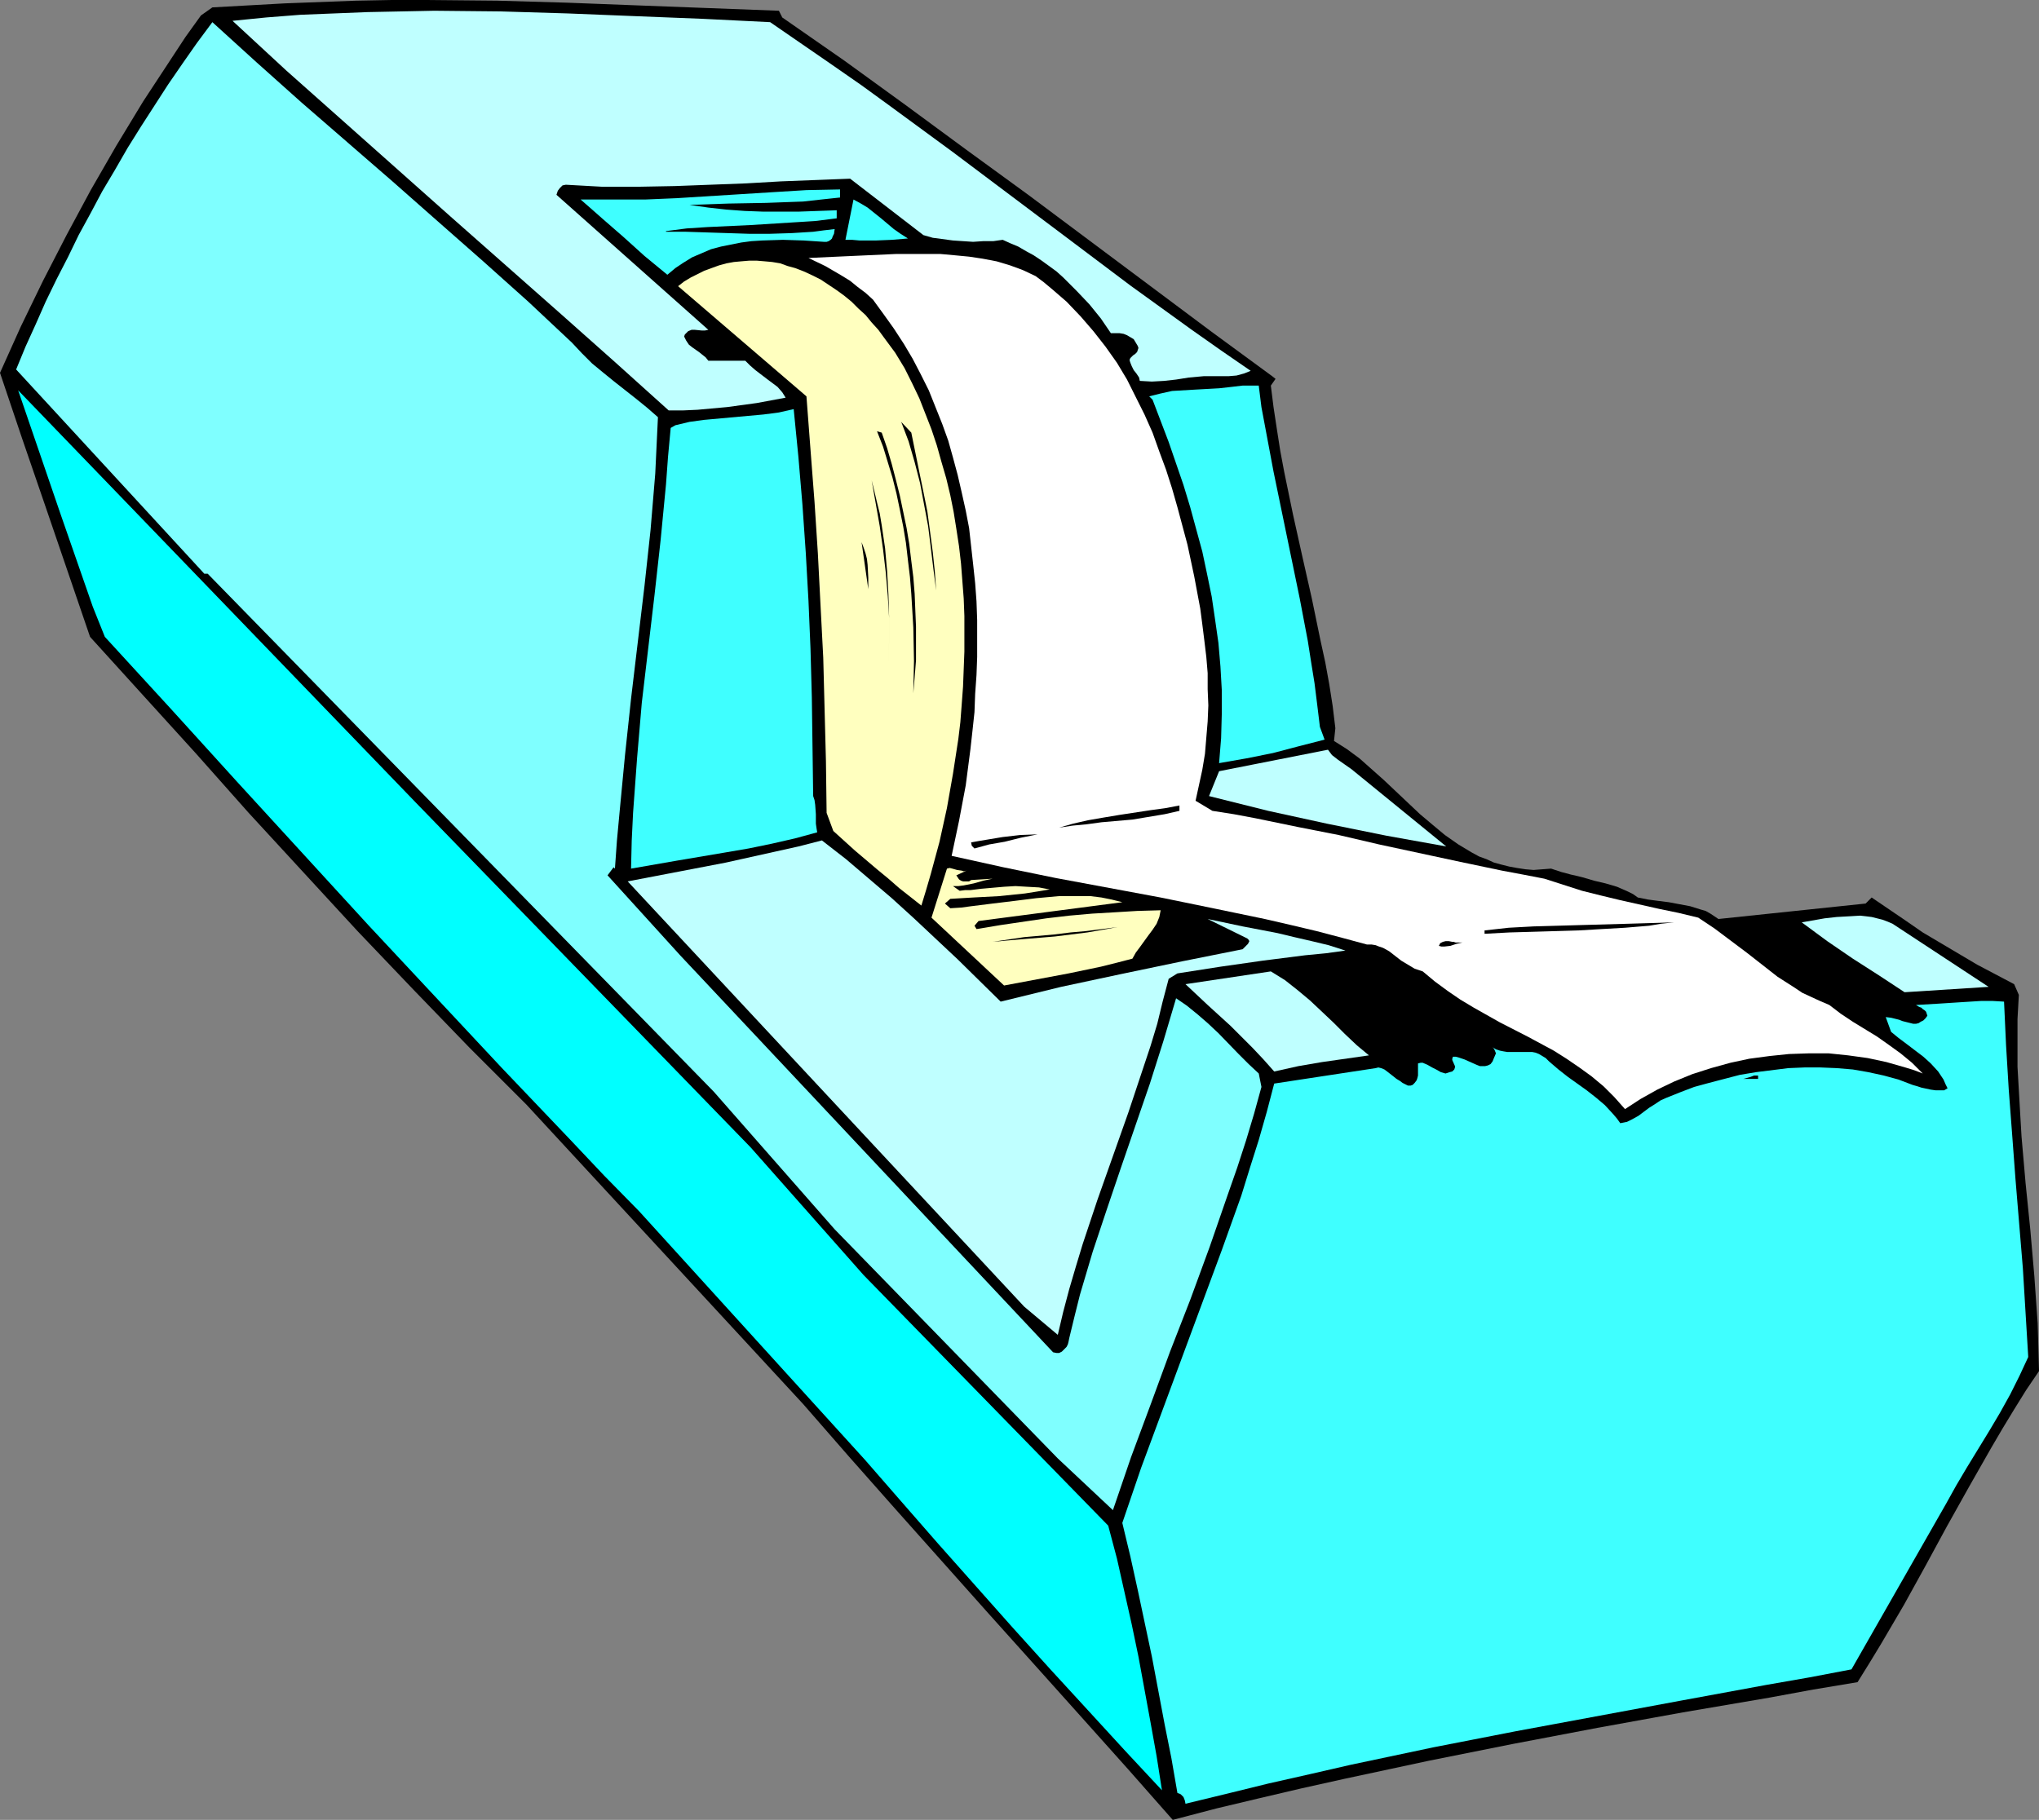
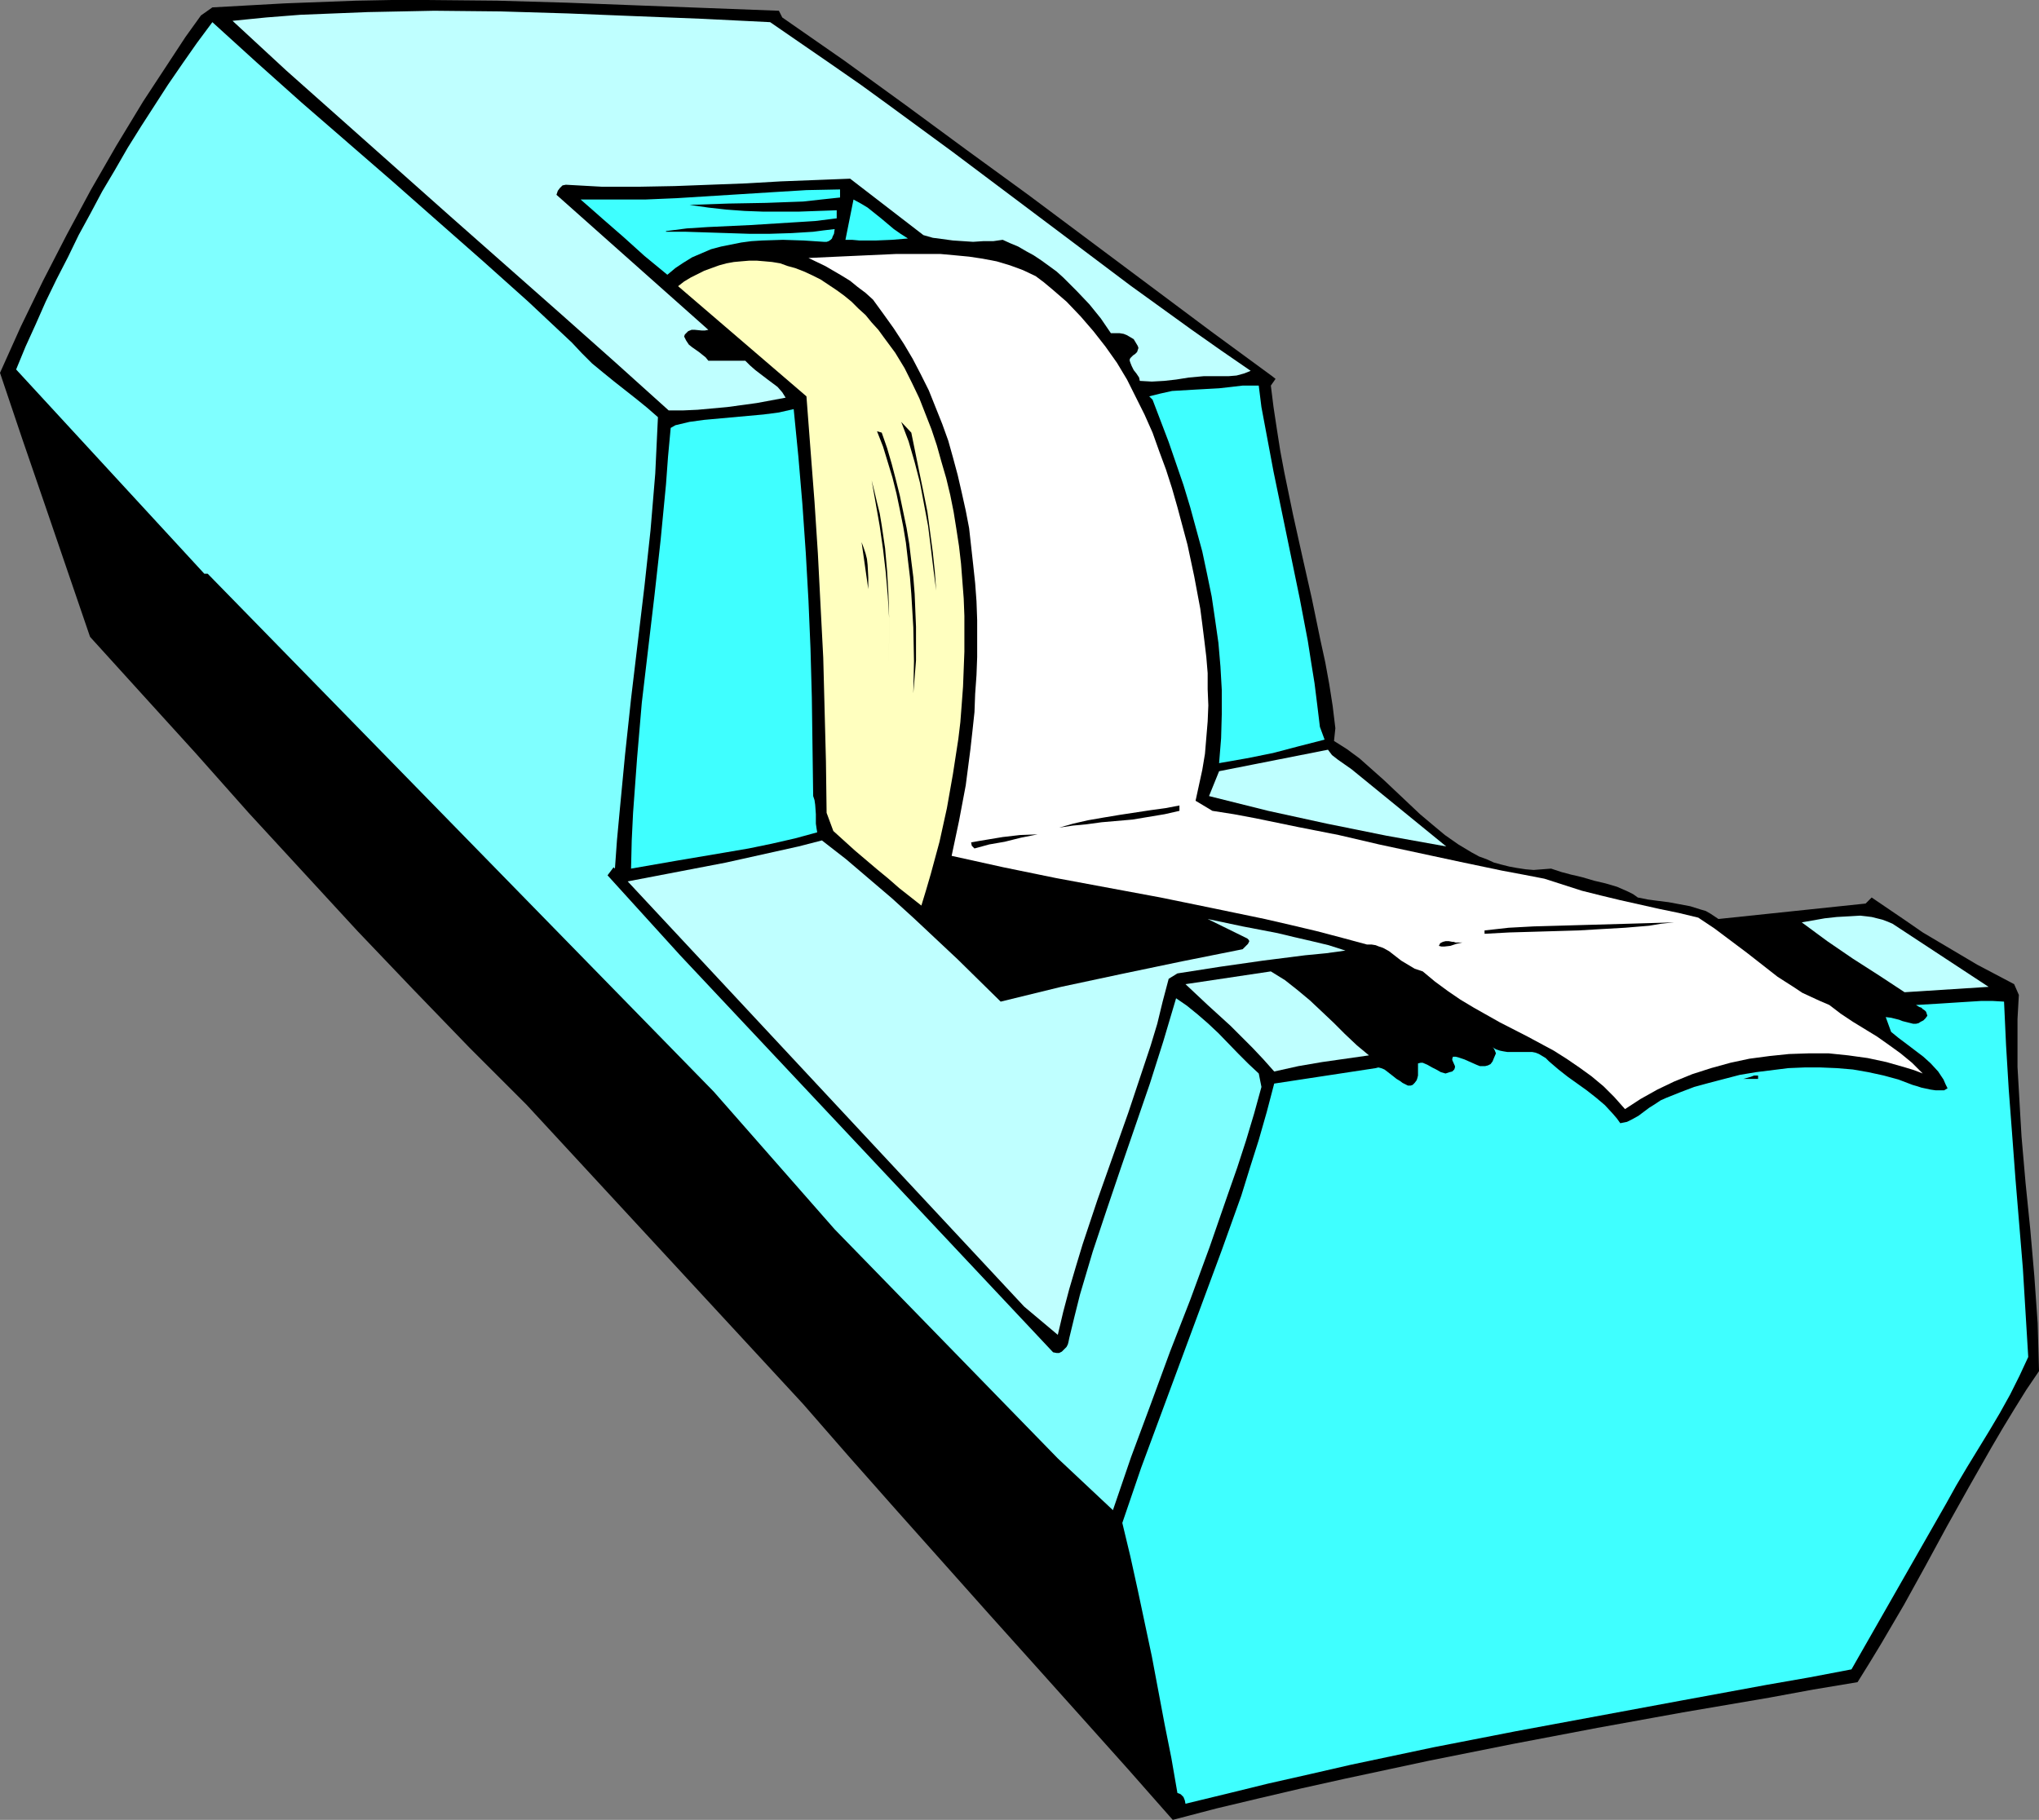
<svg xmlns="http://www.w3.org/2000/svg" xmlns:ns1="http://sodipodi.sourceforge.net/DTD/sodipodi-0.dtd" xmlns:ns2="http://www.inkscape.org/namespaces/inkscape" version="1.0" width="129.724mm" height="115.809mm" id="svg27" ns1:docname="Tape Dispenser 08.wmf">
  <rect width="100%" height="100%" fill="#808080" stroke="none" />
  <ns1:namedview id="namedview27" pagecolor="#ffffff" bordercolor="#000000" borderopacity="0.25" ns2:showpageshadow="2" ns2:pageopacity="0.0" ns2:pagecheckerboard="0" ns2:deskcolor="#d1d1d1" ns2:document-units="mm" />
  <defs id="defs1">
    <pattern id="WMFhbasepattern" patternUnits="userSpaceOnUse" width="6" height="6" x="0" y="0" />
  </defs>
  <path style="fill:#000000;fill-opacity:1;fill-rule:evenodd;stroke:none" d="m 187.294,2.585 0.808,1.616 14.867,10.341 14.706,10.664 14.706,10.825 14.867,10.825 29.411,21.974 14.706,10.987 14.544,10.664 0.808,0.646 -1.131,1.616 0.646,5.17 0.808,5.332 0.808,5.17 0.97,5.17 2.101,10.179 2.262,10.179 2.262,10.018 2.101,10.179 1.131,5.17 0.97,5.332 0.808,5.17 0.646,5.332 -0.323,3.07 3.07,1.939 3.07,2.262 2.909,2.585 2.909,2.585 2.909,2.747 2.909,2.747 2.909,2.747 3.07,2.585 2.909,2.424 3.232,2.262 3.232,1.939 1.778,0.969 1.778,0.646 1.778,0.808 1.778,0.485 1.939,0.485 1.778,0.323 2.101,0.323 1.939,0.162 2.101,-0.162 2.101,-0.162 2.424,0.808 2.424,0.646 1.454,0.323 1.293,0.323 2.747,0.808 2.747,0.646 2.747,0.808 2.586,1.131 1.293,0.646 1.131,0.808 2.424,0.485 2.424,0.323 2.586,0.323 2.586,0.485 2.586,0.485 2.586,0.808 1.131,0.323 1.131,0.646 0.97,0.646 0.97,0.646 35.39,-3.716 1.454,-1.454 4.04,2.747 4.04,2.747 4.202,2.908 4.363,2.585 4.363,2.585 4.363,2.585 8.888,4.686 1.131,2.585 -0.323,5.817 v 5.655 5.817 l 0.323,5.655 0.323,5.655 0.323,5.494 0.97,11.149 1.131,11.149 0.97,11.149 0.808,11.472 0.162,5.655 0.162,5.817 -3.07,4.524 -2.909,4.686 -2.747,4.524 -2.747,4.686 -5.333,9.371 -5.333,9.533 -5.171,9.533 -5.171,9.371 -5.494,9.371 -2.747,4.524 -2.909,4.686 -10.666,1.777 -10.504,1.939 -20.846,3.555 -20.523,3.716 -20.362,3.878 -20.2,4.039 -20.362,4.362 -10.181,2.262 -10.342,2.424 -10.181,2.424 -10.504,2.747 -10.827,-12.28 -10.989,-12.28 -11.15,-12.441 -11.312,-12.603 -22.462,-25.205 -11.15,-12.603 -10.989,-12.603 -66.579,-72.062 -6.787,-6.786 -6.949,-6.948 L 99.384,237.998 85.971,223.941 72.882,209.723 59.792,195.504 47.026,181.124 34.259,167.067 27.957,160.119 21.654,153.172 10.827,121.503 5.333,105.508 0,89.673 5.01,78.525 10.342,67.538 l 5.656,-10.987 5.818,-10.825 6.141,-10.664 3.232,-5.332 3.232,-5.332 3.394,-5.17 3.394,-5.17 L 44.602,8.887 48.318,3.716 51.066,1.777 59.792,1.293 68.518,0.808 77.083,0.485 85.648,0.162 94.213,0 h 8.403 l 16.968,0.162 16.806,0.485 16.806,0.646 16.968,0.646 z" id="path1" />
  <path style="fill:#bfffff;fill-opacity:1;fill-rule:evenodd;stroke:none" d="m 185.193,5.332 7.272,5.009 7.272,5.009 7.434,5.17 7.11,5.17 14.544,10.664 28.603,21.489 14.382,10.825 14.544,10.502 7.11,5.009 7.272,5.009 -0.808,0.323 -0.808,0.323 -1.778,0.485 -1.939,0.162 h -1.939 -4.04 l -1.778,0.162 -1.778,0.162 -3.07,0.485 -2.909,0.323 -2.909,0.162 -2.909,-0.162 -0.162,-0.808 -0.646,-0.969 -0.646,-0.808 -0.485,-0.969 -0.323,-0.808 -0.162,-0.485 v -0.323 l 0.162,-0.323 0.323,-0.323 0.323,-0.323 0.485,-0.323 0.485,-0.485 0.162,-0.485 0.162,-0.485 -0.162,-0.485 -0.485,-0.808 -0.485,-0.808 -0.808,-0.485 -0.808,-0.485 -0.808,-0.323 -0.97,-0.162 h -0.97 -1.131 l -2.424,-3.555 -2.747,-3.393 -3.07,-3.231 -3.232,-3.231 -1.616,-1.454 -3.555,-2.585 -1.939,-1.293 -1.778,-0.969 -1.939,-1.131 -1.939,-0.808 -1.778,-0.808 -2.262,0.323 h -2.424 l -2.424,0.162 -2.424,-0.162 -2.424,-0.162 -2.424,-0.323 -2.424,-0.323 -2.262,-0.646 -17.614,-13.572 -8.242,0.323 -8.403,0.323 -8.403,0.485 -8.565,0.323 -8.565,0.323 -8.726,0.162 h -8.726 l -8.726,-0.485 -0.808,0.162 -0.646,0.646 -0.485,0.646 -0.323,0.969 36.522,32.476 -0.808,0.162 h -0.808 l -1.616,-0.162 h -0.808 l -0.808,0.323 -0.162,0.162 -0.323,0.323 -0.323,0.323 -0.162,0.485 0.485,0.969 0.646,0.969 0.808,0.646 1.616,1.131 0.808,0.646 0.808,0.646 0.646,0.808 h 8.888 l 1.131,1.131 1.293,1.131 2.747,2.1 1.293,0.969 1.293,0.969 1.131,1.293 0.808,1.293 -6.949,1.293 -7.11,0.969 -3.555,0.323 -3.555,0.323 -3.555,0.162 h -3.394 L 147.702,86.927 134.613,75.293 108.272,52.027 81.931,28.599 68.842,16.965 55.914,5.009 63.994,4.201 72.235,3.555 80.315,3.231 88.395,2.908 l 8.08,-0.162 7.918,-0.162 15.998,0.162 16.16,0.485 15.998,0.646 16.322,0.646 z" id="path2" />
  <path style="fill:#7fffff;fill-opacity:1;fill-rule:evenodd;stroke:none" d="m 137.521,82.403 2.424,2.585 2.424,2.424 2.747,2.262 2.586,2.1 5.333,4.201 2.586,2.1 2.586,2.262 -0.323,6.786 -0.323,6.786 -1.131,13.572 -1.454,13.411 -3.232,27.144 -1.454,13.572 -1.293,13.572 -0.646,6.948 -0.485,6.786 -0.323,-0.323 -1.454,1.939 17.453,19.227 89.688,95.49 0.808,0.162 h 0.646 l 0.646,-0.323 0.485,-0.485 0.646,-0.646 0.323,-0.646 0.162,-0.646 0.162,-0.808 1.293,-5.332 1.293,-5.17 3.07,-10.341 3.394,-10.179 3.394,-10.018 6.949,-20.197 3.232,-10.179 3.07,-10.341 2.586,1.777 2.586,2.1 2.424,2.1 2.586,2.424 4.848,5.009 2.424,2.424 2.424,2.262 0.646,3.231 -1.778,6.463 -1.939,6.463 -2.101,6.463 -2.262,6.463 -4.363,12.603 -4.686,12.764 -4.848,12.441 -4.686,12.764 -4.686,12.603 -4.363,12.764 -13.251,-12.441 -53.651,-55.097 -29.088,-33.123 L 49.934,137.984 H 49.126 L 3.878,88.865 6.141,83.372 l 2.424,-5.332 2.424,-5.494 2.586,-5.332 2.747,-5.332 2.586,-5.332 2.909,-5.332 2.747,-5.17 3.07,-5.17 3.07,-5.332 3.232,-5.17 3.232,-5.009 3.232,-5.009 3.555,-5.17 3.394,-4.847 3.717,-5.009 10.666,9.694 10.666,9.533 21.978,19.066 10.989,9.694 10.827,9.533 10.827,9.694 z" id="path3" />
  <path style="fill:#3fffff;fill-opacity:1;fill-rule:evenodd;stroke:none" d="m 202,47.503 -4.525,0.485 -4.363,0.485 -4.525,0.162 -4.363,0.162 -9.05,0.162 -4.686,0.162 -4.686,0.162 4.525,0.646 4.363,0.485 4.363,0.323 4.363,0.162 h 4.363 4.363 l 4.525,-0.162 4.525,-0.162 v 1.939 l -5.171,0.646 -5.171,0.323 -10.342,0.646 -10.342,0.485 -5.01,0.323 -5.01,0.646 v 0.162 h 4.848 l 5.01,0.162 10.019,0.323 h 5.171 l 5.171,-0.162 5.171,-0.323 2.424,-0.323 2.747,-0.323 -0.162,1.131 -0.323,0.646 -0.162,0.485 -0.323,0.323 -0.485,0.323 -0.485,0.162 h -0.646 l -4.848,-0.323 -5.01,-0.162 -5.01,0.162 -2.586,0.162 -2.424,0.323 -2.424,0.485 -2.424,0.485 -2.424,0.646 -2.262,0.969 -2.262,0.969 -2.101,1.293 -1.939,1.293 -1.939,1.616 -2.747,-2.262 -2.747,-2.262 -5.01,-4.524 -5.01,-4.362 -2.747,-2.424 -2.586,-2.262 h 7.757 7.757 l 7.595,-0.323 15.514,-0.969 7.757,-0.485 7.918,-0.485 8.08,-0.162 z" id="path4" />
  <path style="fill:#3fffff;fill-opacity:1;fill-rule:evenodd;stroke:none" d="m 218.321,57.359 -1.939,0.162 -1.939,0.162 -3.878,0.162 h -3.878 l -1.778,-0.162 h -1.616 l 1.939,-9.694 1.778,0.969 1.616,0.969 3.232,2.585 3.07,2.585 1.616,1.131 z" id="path5" />
  <path style="fill:#ffffff;fill-opacity:1;fill-rule:evenodd;stroke:none" d="m 249.025,66.407 1.939,1.454 1.939,1.616 3.555,3.07 3.394,3.555 3.07,3.555 2.909,3.716 2.747,3.878 2.424,4.039 2.101,4.201 2.101,4.201 1.939,4.362 1.616,4.524 1.616,4.362 1.454,4.524 1.293,4.524 2.424,9.048 1.616,7.594 1.454,7.756 0.485,3.716 0.485,3.878 0.485,4.039 0.323,3.878 v 3.878 l 0.162,3.878 -0.162,3.878 -0.323,3.878 -0.323,3.878 -0.646,3.878 -0.808,3.716 -0.808,3.716 4.04,2.424 5.171,0.808 5.171,0.969 10.181,2.1 9.858,1.939 9.696,2.262 19.554,4.201 10.019,2.1 5.171,0.969 5.01,0.969 4.525,1.454 4.525,1.454 4.525,1.131 4.686,1.131 9.373,2.1 4.686,0.969 4.686,1.131 1.939,1.293 1.939,1.293 3.878,2.908 3.878,2.908 3.717,2.908 3.717,2.908 4.04,2.585 1.939,1.293 2.101,0.969 2.101,0.969 2.262,0.969 2.747,2.1 2.909,1.939 2.909,1.777 2.909,1.777 2.747,1.939 2.909,2.1 2.747,2.262 1.293,1.293 1.293,1.293 -2.101,-0.808 -2.101,-0.646 -4.525,-1.293 -4.525,-0.969 -4.686,-0.646 -4.686,-0.485 h -4.686 l -4.848,0.162 -4.686,0.485 -4.848,0.646 -4.525,0.969 -4.686,1.293 -4.525,1.454 -4.363,1.777 -4.04,1.939 -4.04,2.262 -3.717,2.424 -2.586,-2.908 -2.586,-2.585 -2.909,-2.424 -2.909,-2.1 -3.07,-2.1 -3.07,-1.939 -6.302,-3.393 -6.626,-3.393 -6.302,-3.555 -3.232,-1.939 -3.07,-2.1 -3.07,-2.262 -2.909,-2.424 -0.97,-0.323 -0.97,-0.323 -1.616,-0.969 -1.616,-0.969 -1.454,-1.131 -1.454,-1.131 -1.454,-0.808 -0.97,-0.323 -0.808,-0.323 -0.97,-0.162 h -1.131 l -5.979,-1.616 -6.141,-1.616 -6.141,-1.454 -6.302,-1.454 -12.443,-2.585 -12.605,-2.585 -25.21,-4.686 -12.605,-2.585 -12.443,-2.747 1.778,-8.402 1.616,-8.563 1.131,-8.725 0.485,-4.362 0.485,-4.524 0.162,-4.362 0.323,-4.524 0.162,-4.362 v -4.524 -4.362 l -0.162,-4.524 -0.323,-4.362 -0.485,-4.524 -0.485,-4.362 -0.485,-4.362 -0.808,-4.201 -0.97,-4.362 -0.97,-4.201 -1.131,-4.201 -1.131,-4.039 -1.454,-4.039 -1.616,-4.039 -1.616,-4.039 -1.939,-3.878 -1.939,-3.716 -2.101,-3.555 -2.424,-3.716 -2.424,-3.393 -2.586,-3.555 -1.778,-1.616 -1.939,-1.454 -1.778,-1.454 -2.101,-1.293 -1.939,-1.131 -1.939,-1.131 -4.04,-1.939 6.949,-0.323 7.11,-0.323 7.11,-0.323 h 7.11 3.394 l 3.555,0.323 3.394,0.323 3.232,0.485 3.394,0.646 3.232,0.969 3.07,1.131 z" id="path6" />
  <path style="fill:#ffffbf;fill-opacity:1;fill-rule:evenodd;stroke:none" d="m 217.513,88.542 1.778,3.555 1.778,3.716 1.454,3.716 1.454,3.716 1.293,3.878 1.131,4.039 1.131,3.878 0.97,4.039 0.808,4.039 0.646,4.039 0.646,4.201 0.485,4.201 0.323,4.201 0.323,4.201 0.162,4.201 v 4.201 4.362 l -0.162,4.201 -0.162,4.201 -0.323,4.362 -0.323,4.201 -0.485,4.039 -1.293,8.402 -1.454,8.24 -1.778,8.079 -2.101,7.756 -1.131,3.878 -1.131,3.716 -5.333,-4.201 -2.586,-2.262 -2.747,-2.262 -5.333,-4.524 -5.171,-4.686 -1.616,-4.362 -0.162,-12.441 -0.323,-12.441 -0.323,-12.441 -0.646,-12.441 -0.646,-12.603 -0.808,-12.441 -0.97,-12.603 -0.97,-12.764 -30.866,-26.498 1.454,-1.131 1.616,-0.969 1.616,-0.808 1.616,-0.808 1.778,-0.646 1.778,-0.646 1.778,-0.485 1.778,-0.323 1.778,-0.162 1.939,-0.162 h 1.778 l 1.939,0.162 1.778,0.162 1.939,0.323 1.778,0.646 1.778,0.485 2.101,0.808 2.101,0.969 1.939,0.969 1.939,1.293 1.939,1.293 1.778,1.293 1.778,1.454 1.616,1.616 1.778,1.616 1.454,1.777 1.616,1.777 1.293,1.777 2.747,3.716 z" id="path7" />
  <path style="fill:#3fffff;fill-opacity:1;fill-rule:evenodd;stroke:none" d="m 302.676,92.743 0.646,5.17 0.97,5.17 1.939,10.341 2.101,10.179 4.202,20.358 1.939,10.179 0.808,5.17 0.808,5.009 0.646,5.17 0.646,5.332 1.131,3.07 -6.302,1.616 -6.141,1.616 -6.464,1.293 -6.464,1.131 0.485,-5.978 0.162,-5.817 v -5.817 l -0.323,-5.655 -0.485,-5.655 -0.808,-5.655 -0.808,-5.494 -1.131,-5.494 -1.131,-5.332 -1.454,-5.332 -1.454,-5.332 -1.616,-5.332 -1.778,-5.17 -1.778,-5.17 -3.878,-10.179 -0.808,-0.808 2.586,-0.646 2.909,-0.646 2.747,-0.162 2.747,-0.162 5.818,-0.323 2.909,-0.323 2.747,-0.323 z" id="path8" />
-   <path style="fill:#00ffff;fill-opacity:1;fill-rule:evenodd;stroke:none" d="m 180.507,275.968 27.149,30.699 58.822,60.267 2.101,7.917 1.778,7.917 1.778,7.917 1.616,7.756 1.454,7.917 1.454,7.917 1.454,8.079 1.293,8.24 -8.888,-9.533 -8.888,-9.694 -9.05,-9.856 -9.05,-10.018 -17.938,-20.197 -8.888,-10.179 -8.726,-10.018 -54.298,-59.782 -8.403,-8.563 -8.242,-8.725 -16.322,-17.127 L 104.555,239.614 88.557,222.487 57.045,188.072 41.208,170.622 25.21,153.172 22.301,145.901 19.715,138.469 14.544,123.604 4.363,93.874 100.03,193.08 Z" id="path9" />
  <path style="fill:#3fffff;fill-opacity:1;fill-rule:evenodd;stroke:none" d="m 190.849,98.398 1.131,11.472 0.97,11.472 0.808,11.633 0.646,11.472 0.485,11.472 0.323,11.795 0.162,11.795 0.162,11.956 0.323,0.969 0.162,1.131 0.162,2.262 v 2.262 l 0.162,1.131 0.162,0.969 -5.333,1.454 -5.656,1.293 -5.494,1.131 -5.656,0.969 -11.474,1.939 -11.15,1.939 0.162,-6.786 0.323,-6.625 0.485,-6.625 0.485,-6.625 1.131,-13.249 3.07,-26.013 1.454,-13.087 1.293,-13.411 0.485,-6.625 0.646,-6.948 1.131,-0.646 3.394,-0.808 3.555,-0.485 7.11,-0.646 7.11,-0.646 3.717,-0.485 z" id="path10" />
  <path style="fill:#000000;fill-opacity:1;fill-rule:evenodd;stroke:none" d="m 219.129,104.053 1.939,9.533 0.97,4.686 0.97,4.847 0.646,4.847 0.646,4.847 0.485,4.686 0.323,4.524 -0.646,-5.009 -0.646,-5.332 -0.646,-5.17 -0.97,-5.17 -0.97,-5.17 -1.293,-5.009 -1.454,-5.009 -1.778,-4.686 z" id="path11" />
  <path style="fill:#000000;fill-opacity:1;fill-rule:evenodd;stroke:none" d="m 212.019,104.053 1.293,3.716 1.131,3.878 0.97,3.716 0.97,3.878 0.808,3.878 0.808,3.878 0.646,3.878 0.485,4.039 0.485,3.878 0.323,4.039 0.162,4.039 0.162,3.878 v 4.039 4.039 l -0.323,4.039 -0.323,3.878 0.162,-7.756 -0.162,-8.079 -0.485,-8.079 -0.323,-4.039 -0.485,-4.039 -0.485,-4.201 -0.646,-3.878 -0.808,-4.039 -0.808,-3.878 -0.97,-3.878 -1.131,-3.716 -1.131,-3.716 -1.454,-3.716 z" id="path12" />
  <path style="fill:#000000;fill-opacity:1;fill-rule:evenodd;stroke:none" d="m 213.635,159.15 0.162,-5.17 v -5.332 l -0.323,-5.332 -0.485,-5.655 -0.646,-5.494 -0.808,-5.655 -0.97,-5.494 -0.97,-5.494 0.646,2.585 0.646,2.747 0.646,2.585 0.485,2.908 0.808,5.494 0.485,5.494 0.323,5.655 0.162,5.494 v 5.494 z" id="path13" />
  <path style="fill:#000000;fill-opacity:1;fill-rule:evenodd;stroke:none" d="m 208.787,141.7 -1.616,-11.31 0.485,1.293 0.485,1.454 0.323,1.293 0.162,1.454 0.162,3.07 z" id="path14" />
  <path style="fill:#000000;fill-opacity:1;fill-rule:evenodd;stroke:none" d="m 225.109,143.154 0.808,2.424 z" id="path15" />
  <path style="fill:#bfffff;fill-opacity:1;fill-rule:evenodd;stroke:none" d="m 324.977,185.002 22.786,18.581 -14.382,-2.585 -14.382,-2.908 -14.059,-3.07 -7.11,-1.777 -7.11,-1.777 v 0 l 2.424,-5.978 26.179,-5.17 0.485,0.646 0.485,0.646 1.454,1.131 1.616,1.131 z" id="path16" />
  <path style="fill:#000000;fill-opacity:1;fill-rule:evenodd;stroke:none" d="m 283.608,195.019 -3.555,0.808 -3.878,0.646 -3.878,0.646 -3.717,0.323 -3.717,0.323 -3.555,0.485 -3.394,0.323 -3.232,0.485 3.394,-0.969 3.555,-0.808 3.717,-0.646 3.878,-0.646 7.434,-1.131 3.555,-0.485 3.394,-0.646 z" id="path17" />
  <path style="fill:#000000;fill-opacity:1;fill-rule:evenodd;stroke:none" d="m 249.51,200.674 -4.04,0.808 -3.878,0.969 -3.717,0.646 -3.555,0.969 -0.323,-0.323 -0.323,-0.323 -0.162,-0.808 1.778,-0.323 1.939,-0.323 3.878,-0.646 4.202,-0.485 z" id="path18" />
  <path style="fill:#bfffff;fill-opacity:1;fill-rule:evenodd;stroke:none" d="m 240.622,240.906 14.544,-3.555 14.382,-3.07 14.706,-3.07 14.544,-2.908 0.646,-0.646 0.646,-0.646 0.162,-0.323 0.162,-0.323 -0.162,-0.323 -0.323,-0.323 -9.534,-4.686 8.403,1.777 8.403,1.616 4.04,0.969 4.202,0.969 4.04,0.969 4.04,1.293 -4.686,0.646 -5.01,0.485 -10.181,1.293 -10.181,1.454 -10.342,1.616 -2.101,1.293 -1.454,5.494 -1.293,5.332 -1.616,5.332 -1.778,5.332 -3.555,10.664 -3.717,10.502 -3.717,10.502 -3.555,10.664 -1.616,5.332 -1.616,5.494 -1.454,5.494 -1.293,5.494 -8.08,-6.786 -95.344,-102.276 23.594,-4.524 11.635,-2.585 5.818,-1.293 5.656,-1.454 5.818,4.524 5.494,4.686 5.494,4.686 5.333,4.847 10.504,9.856 z" id="path19" />
-   <path style="fill:#ffffbf;fill-opacity:1;fill-rule:evenodd;stroke:none" d="m 232.381,209.399 -2.424,1.131 0.323,0.485 0.323,0.485 0.485,0.323 0.485,0.162 h 0.485 0.485 0.485 l 0.485,-0.323 5.171,-0.323 -2.262,0.485 -2.262,0.646 -2.424,0.485 -1.293,0.162 h -1.293 l 1.616,1.131 1.293,-0.162 h 1.293 l 2.586,-0.323 5.494,-0.485 2.747,-0.162 2.747,0.162 2.909,0.162 2.586,0.485 -2.909,0.485 -3.07,0.485 -6.302,0.646 -3.07,0.162 -3.07,0.162 -2.747,0.162 -2.747,0.162 -1.293,1.131 1.293,1.131 2.586,-0.162 2.424,-0.323 5.171,-0.646 5.333,-0.646 5.171,-0.646 5.333,-0.485 h 2.586 2.586 2.586 l 2.586,0.323 2.424,0.485 2.586,0.646 -34.582,4.524 -0.97,1.131 0.485,0.808 5.818,-0.969 5.494,-0.808 5.494,-0.808 5.494,-0.646 5.494,-0.485 5.494,-0.323 5.333,-0.323 5.656,-0.162 -0.323,1.616 -0.646,1.616 -0.97,1.454 -0.97,1.293 -2.101,2.908 -0.97,1.293 -0.808,1.454 -3.717,0.969 -3.878,0.969 -7.757,1.616 -7.757,1.454 -7.757,1.454 -17.453,-16.319 3.717,-11.795 0.646,-0.162 0.646,0.162 1.131,0.323 1.131,0.162 0.485,0.162 z" id="path20" />
  <path style="fill:#bfffff;fill-opacity:1;fill-rule:evenodd;stroke:none" d="m 478.174,237.352 -20.2,1.293 -6.141,-4.039 -6.302,-4.039 -6.141,-4.201 -6.141,-4.524 2.747,-0.485 2.747,-0.485 2.909,-0.323 2.909,-0.162 2.747,-0.162 1.454,0.162 1.293,0.162 1.293,0.323 1.293,0.323 1.293,0.485 1.131,0.485 z" id="path21" />
  <path style="fill:#000000;fill-opacity:1;fill-rule:evenodd;stroke:none" d="m 402.545,221.841 -3.07,0.323 -2.909,0.485 -5.818,0.485 -5.656,0.323 -5.494,0.323 -5.494,0.162 -5.494,0.162 -5.656,0.162 -5.979,0.323 v -0.808 l 5.818,-0.646 5.979,-0.323 5.818,-0.162 5.656,-0.162 11.474,-0.323 5.494,-0.162 z" id="path22" />
  <path style="fill:#000000;fill-opacity:1;fill-rule:evenodd;stroke:none" d="m 268.74,222.972 -3.555,0.646 -3.717,0.646 -7.757,0.969 -7.757,0.646 -3.717,0.323 -3.555,0.323 7.595,-1.131 7.272,-0.646 3.878,-0.485 3.717,-0.323 z" id="path23" />
  <path style="fill:#000000;fill-opacity:1;fill-rule:evenodd;stroke:none" d="m 351.641,226.688 -1.454,0.323 -1.454,0.485 -1.454,0.162 h -0.646 l -0.646,-0.162 0.162,-0.323 0.162,-0.323 0.646,-0.323 0.646,-0.162 h 0.808 l 0.808,0.162 h 0.323 l 0.485,0.162 h 0.808 z" id="path24" />
  <path style="fill:#bfffff;fill-opacity:1;fill-rule:evenodd;stroke:none" d="m 329.179,253.832 -11.312,1.616 -5.656,0.969 -5.818,1.293 -2.586,-2.908 -2.586,-2.747 -5.333,-5.332 -5.494,-5.009 -5.333,-5.009 20.523,-3.07 3.394,2.1 3.07,2.424 2.909,2.424 2.747,2.585 2.909,2.747 2.747,2.747 2.909,2.747 z" id="path25" />
  <path style="fill:#3fffff;fill-opacity:1;fill-rule:evenodd;stroke:none" d="m 481.891,240.906 0.485,10.502 0.646,10.664 0.808,10.664 0.808,10.825 1.778,21.489 0.646,10.664 0.646,10.664 -2.101,4.524 -2.262,4.524 -2.424,4.362 -2.586,4.362 -5.333,8.725 -2.586,4.362 -2.424,4.362 -22.786,39.909 -10.181,1.939 -10.181,1.777 -20.2,3.716 -20.038,3.716 -20.038,3.716 -19.877,3.878 -19.877,4.201 -9.858,2.262 -10.019,2.262 -9.858,2.424 -10.019,2.424 -0.162,-0.808 -0.323,-0.808 -0.646,-0.646 -0.323,-0.162 -0.485,-0.162 -1.454,-8.402 -1.616,-8.079 -3.07,-16.319 -3.394,-15.996 -1.778,-8.079 -1.939,-8.079 2.262,-6.625 2.262,-6.625 4.848,-13.087 9.696,-26.175 4.848,-13.087 4.686,-13.087 2.101,-6.786 2.101,-6.625 1.939,-6.786 1.778,-6.786 24.402,-3.716 0.646,-0.162 0.646,0.162 0.808,0.323 0.646,0.485 1.454,1.131 0.808,0.646 0.808,0.485 0.646,0.485 0.646,0.323 0.646,0.323 h 0.646 l 0.485,-0.162 0.485,-0.485 0.485,-0.646 0.162,-0.485 0.162,-0.646 v -2.908 l 0.646,-0.162 h 0.485 l 1.131,0.485 1.131,0.646 0.97,0.485 1.131,0.646 1.131,0.323 0.485,-0.162 0.485,-0.162 0.646,-0.162 0.485,-0.485 0.162,-0.485 v -0.323 l -0.646,-1.454 v -0.323 l 0.162,-0.485 h 0.646 l 0.646,0.162 1.454,0.485 1.454,0.646 1.454,0.646 0.808,0.323 h 0.646 0.646 l 0.646,-0.162 0.646,-0.323 0.485,-0.646 0.323,-0.808 0.485,-1.131 -0.323,-0.808 -0.162,-0.323 -0.323,-0.323 0.808,0.485 0.97,0.323 0.808,0.162 0.97,0.162 h 1.778 0.808 2.586 0.808 l 0.808,0.162 0.808,0.323 0.808,0.485 0.808,0.485 0.808,0.808 2.262,1.939 2.262,1.777 2.262,1.616 2.262,1.616 2.262,1.777 2.101,1.777 1.939,2.1 0.97,1.131 0.808,1.131 1.616,-0.323 1.293,-0.646 1.454,-0.808 1.293,-0.969 1.293,-0.969 1.293,-0.808 1.454,-0.969 1.454,-0.646 3.232,-1.293 3.394,-1.293 3.555,-0.969 3.717,-0.969 3.717,-0.969 3.878,-0.646 3.878,-0.485 3.878,-0.485 3.878,-0.162 h 3.878 l 3.878,0.162 3.878,0.323 3.717,0.646 3.717,0.808 3.555,0.969 3.394,1.293 1.131,0.323 0.97,0.323 2.262,0.485 1.131,0.162 h 1.131 0.97 l 0.808,-0.485 -0.485,-0.969 -0.485,-1.131 -0.646,-0.969 -0.646,-0.969 -1.778,-1.939 -1.778,-1.616 -4.04,-3.07 -1.939,-1.454 -1.778,-1.454 -1.293,-3.555 1.293,0.162 1.293,0.323 0.646,0.162 0.808,0.323 1.293,0.323 1.293,0.323 h 0.646 l 0.646,-0.162 0.485,-0.323 0.646,-0.323 0.485,-0.485 0.485,-0.646 -0.162,-0.485 -0.162,-0.485 -0.323,-0.323 -0.485,-0.323 -0.323,-0.323 -0.485,-0.162 -0.808,-0.485 2.747,-0.162 2.747,-0.162 5.01,-0.323 5.171,-0.323 h 2.747 z" id="path26" />
-   <path style="fill:#000000;fill-opacity:1;fill-rule:evenodd;stroke:none" d="m 422.745,259.487 h -3.555 l 1.778,-0.485 0.808,-0.323 h 0.97 z" id="path27" />
+   <path style="fill:#000000;fill-opacity:1;fill-rule:evenodd;stroke:none" d="m 422.745,259.487 h -3.555 l 1.778,-0.485 0.808,-0.323 h 0.97 " id="path27" />
</svg>